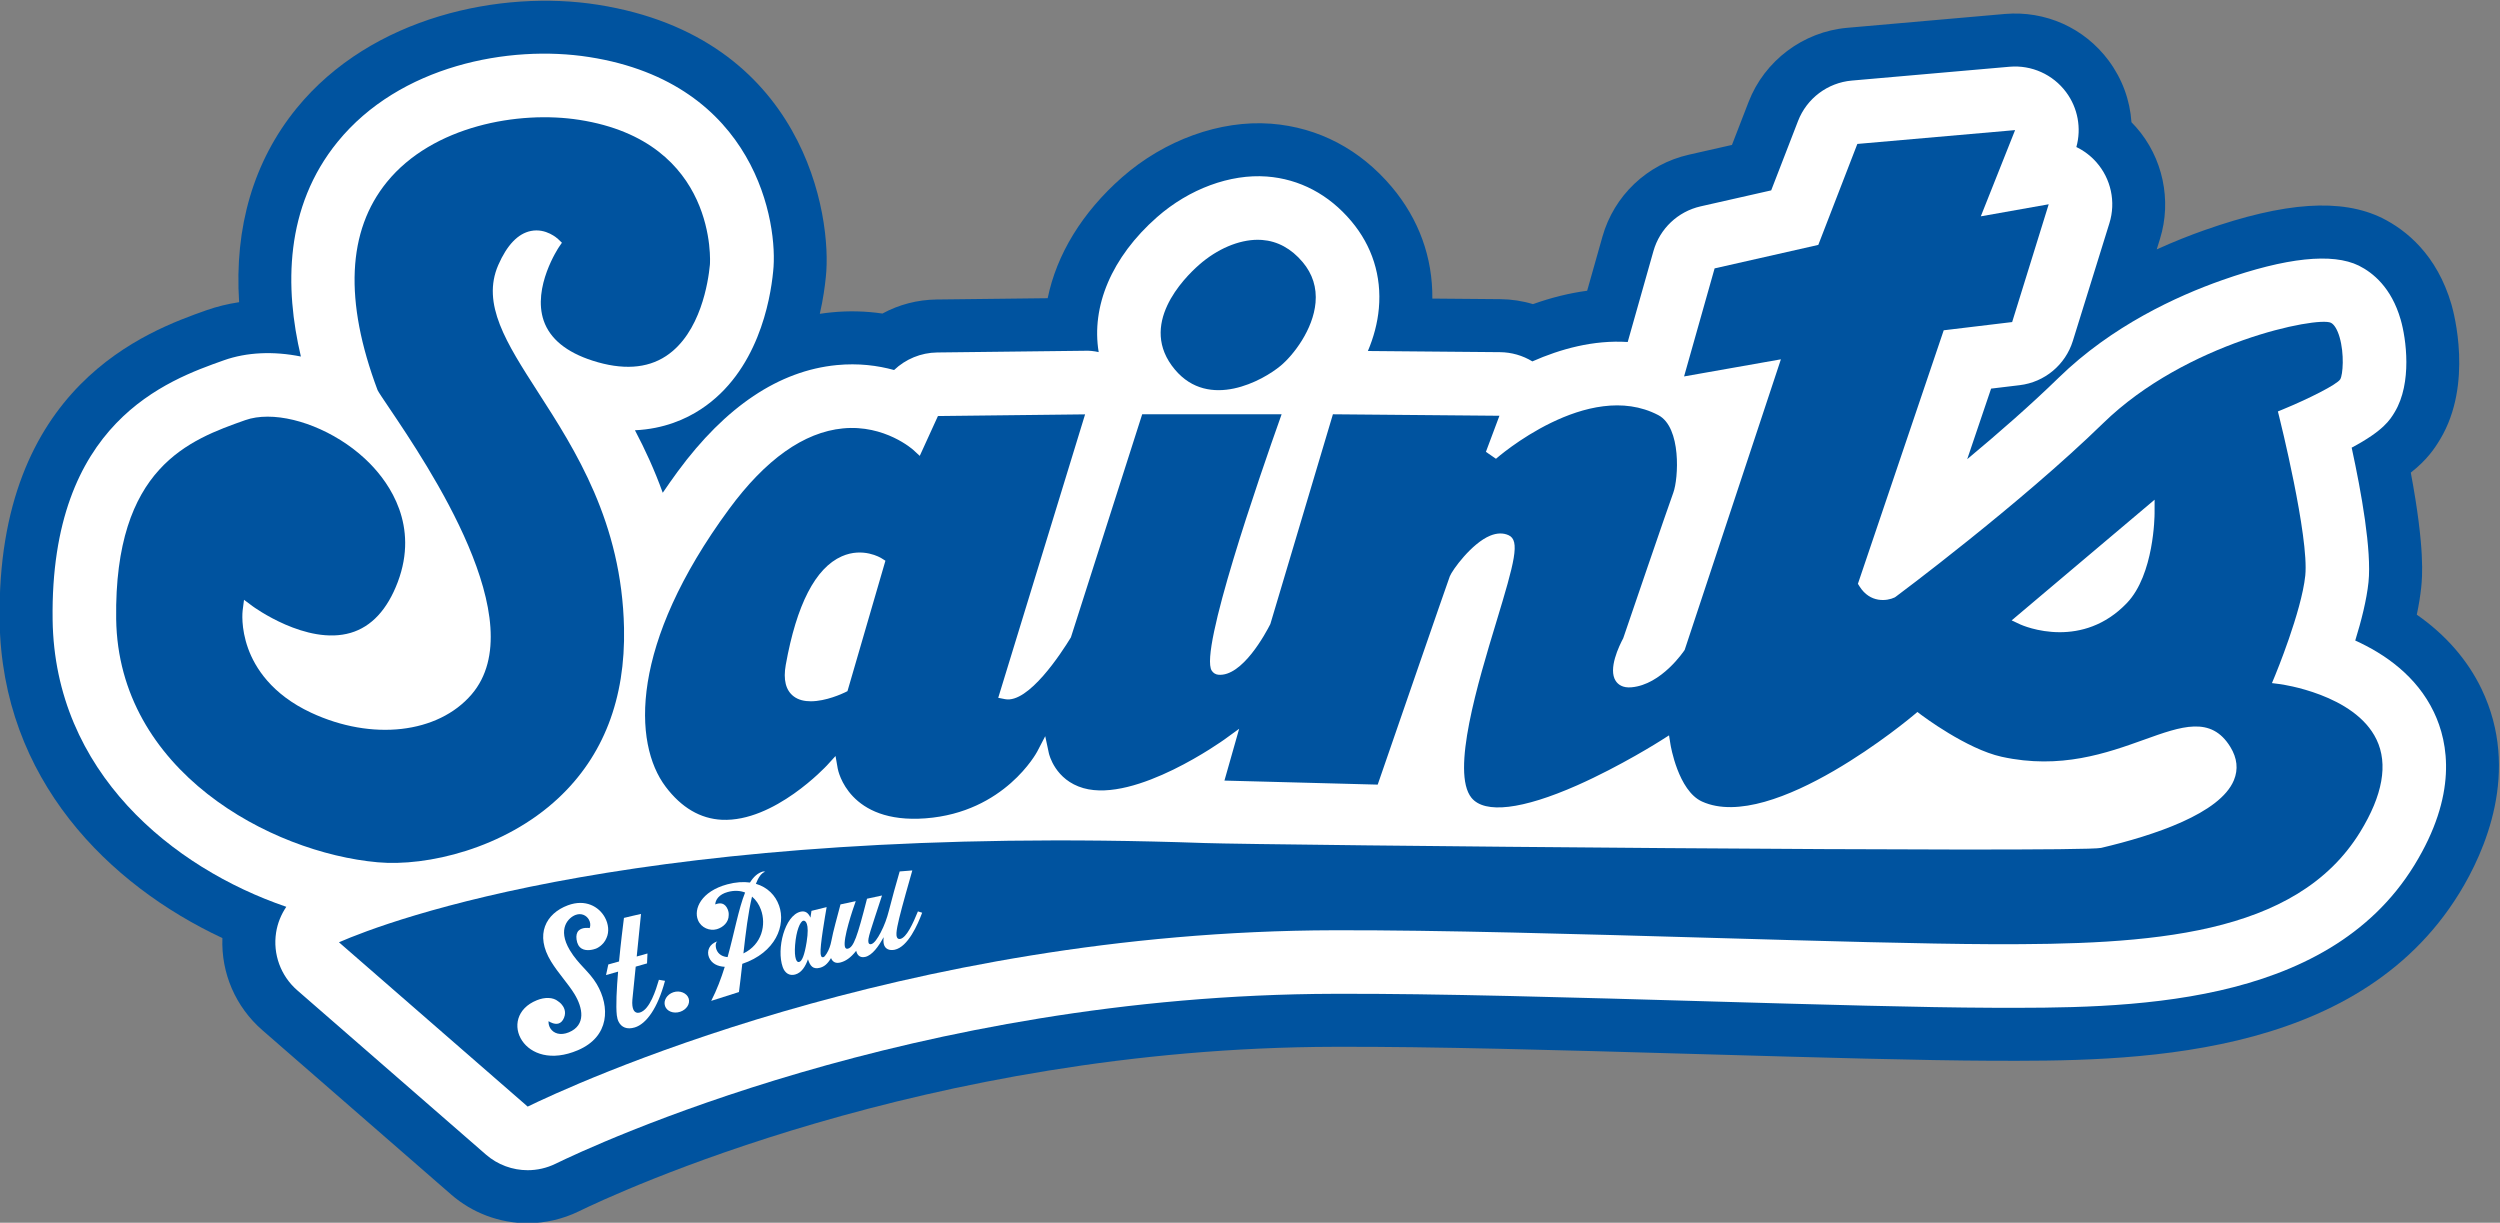
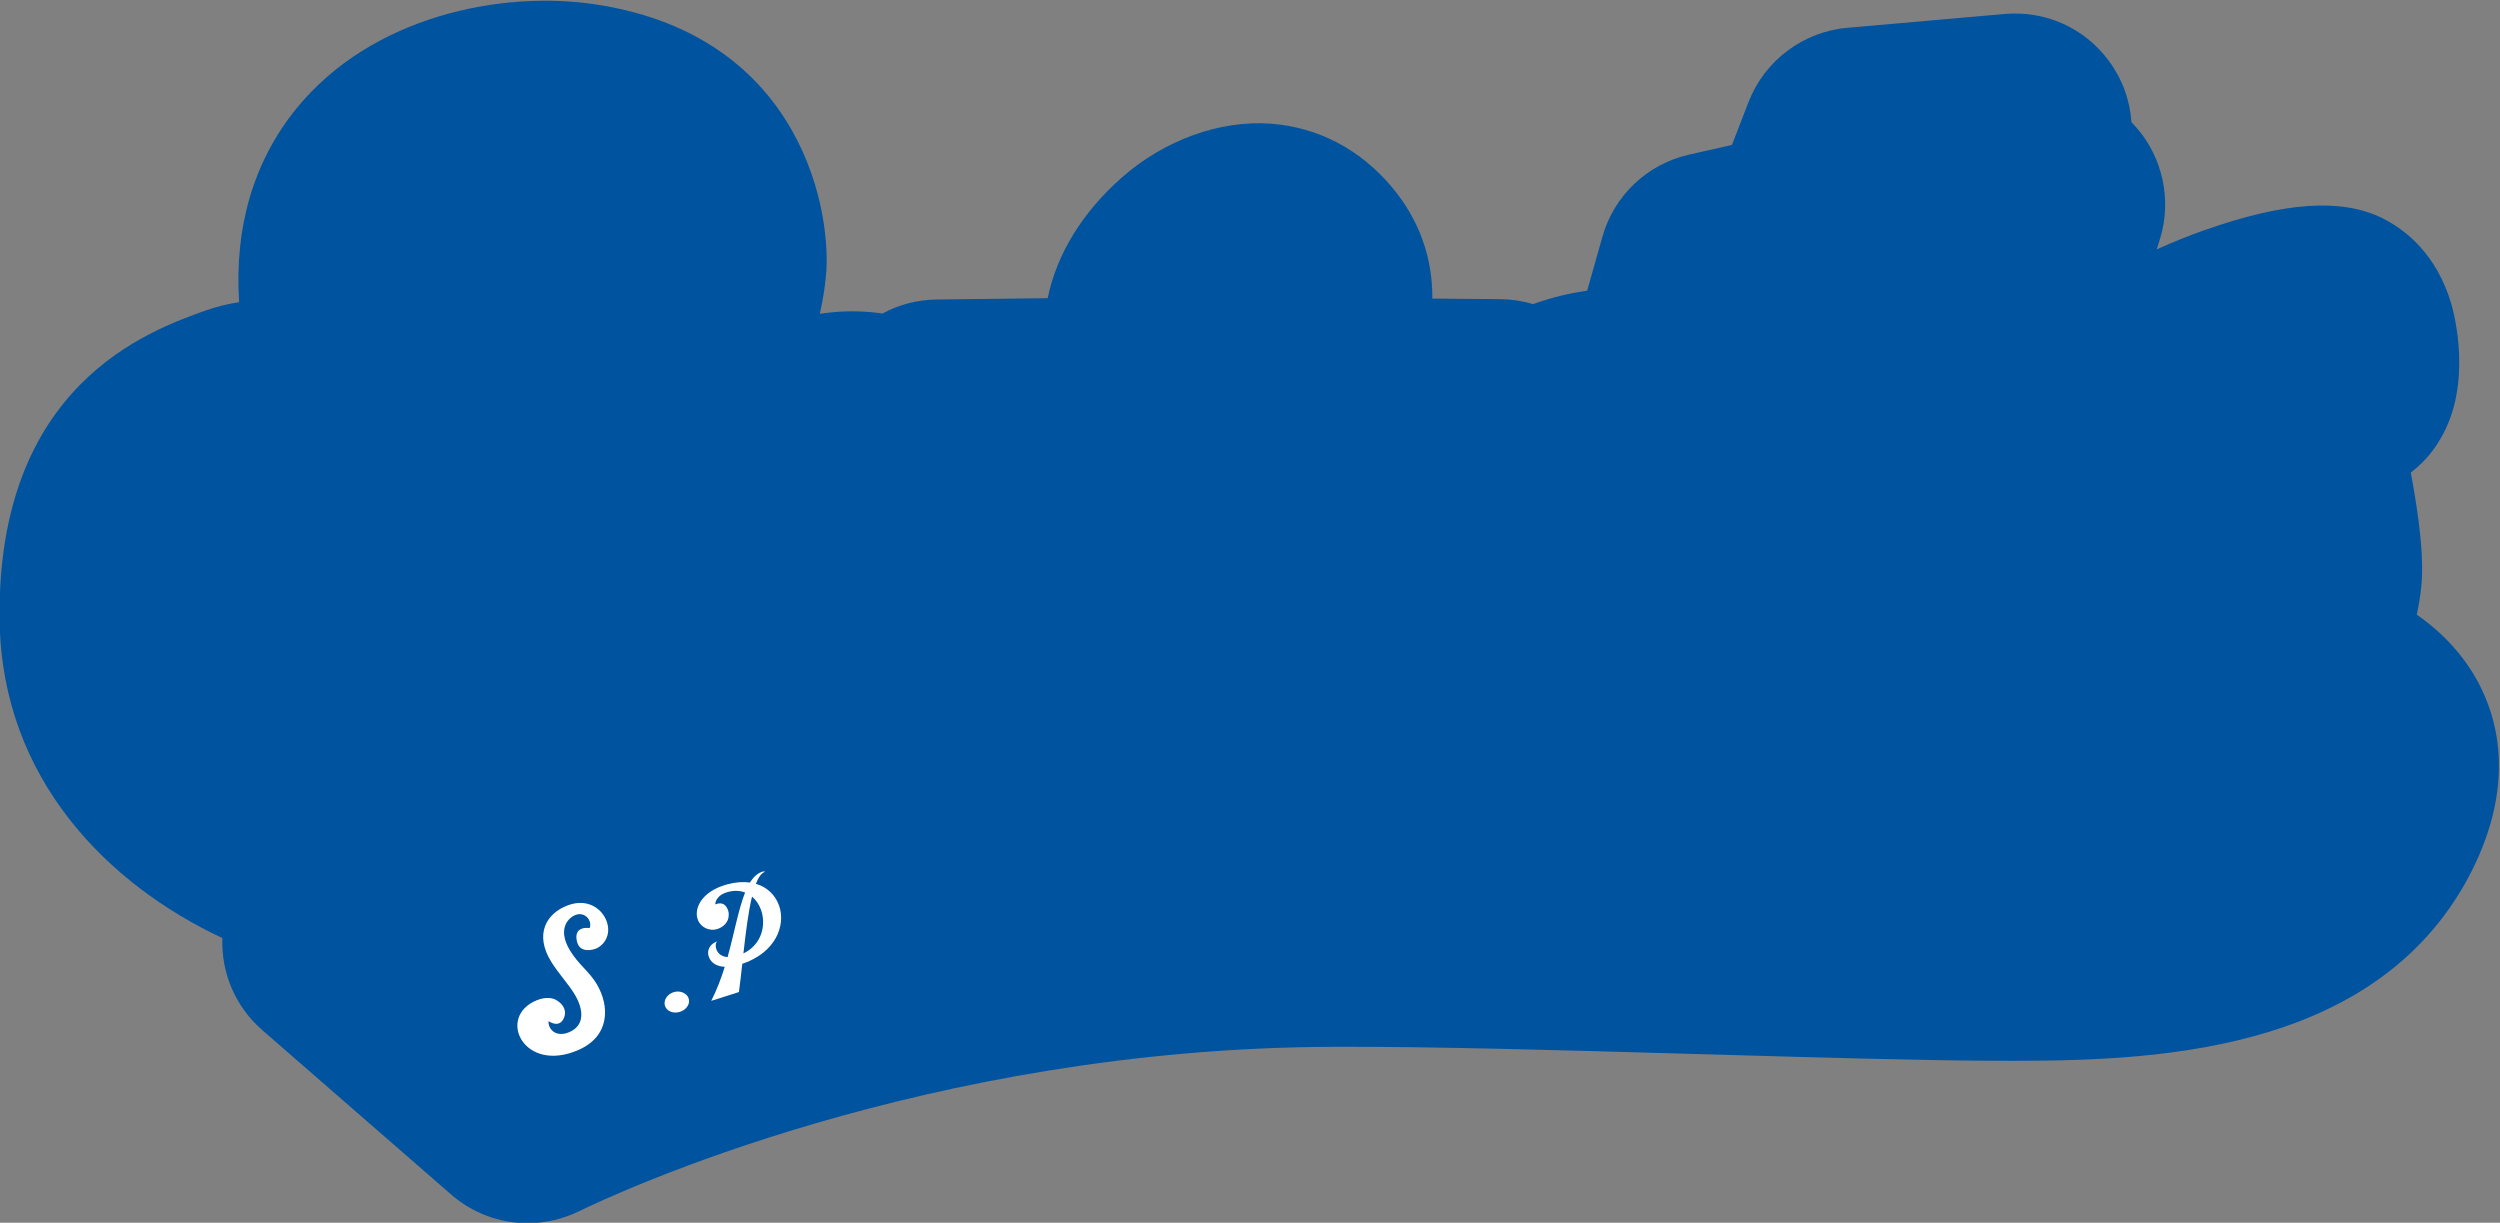
<svg xmlns="http://www.w3.org/2000/svg" xmlns:ns1="http://sodipodi.sourceforge.net/DTD/sodipodi-0.dtd" xmlns:ns2="http://www.inkscape.org/namespaces/inkscape" version="1.1" id="svg2" xml:space="preserve" width="128.902" height="63.046" viewBox="0 0 128.902 63.046" ns1:docname="St. Paul Saints logo.svg" ns2:version="1.0.1 (3bc2e813f5, 2020-09-07)">
  <rect x="0" y="0" width="128.902" height="63.046" fill="#808080" stroke="none" />
  <defs id="defs6">
    <clipPath clipPathUnits="userSpaceOnUse" id="clipPath20">
      <path d="M 0,612 H 396 V 0 H 0 Z" id="path18" />
    </clipPath>
    <clipPath clipPathUnits="userSpaceOnUse" id="clipPath118">
      <path d="M 0,0 H 396 V 612 H 0 Z" id="path116" />
    </clipPath>
    <clipPath clipPathUnits="userSpaceOnUse" id="clipPath518">
      <path d="M 0,0 H 396 V 612 H 0 Z" id="path516" />
    </clipPath>
    <clipPath clipPathUnits="userSpaceOnUse" id="clipPath620">
      <path d="M 0,0 H 396 V 612 H 0 Z" id="path618" />
    </clipPath>
    <clipPath clipPathUnits="userSpaceOnUse" id="clipPath826">
      <path d="M 0,0 H 396 V 612 H 0 Z" id="path824" />
    </clipPath>
    <clipPath clipPathUnits="userSpaceOnUse" id="clipPath1434">
      <path d="M 0,0 H 396 V 612 H 0 Z" id="path1432" />
    </clipPath>
    <clipPath clipPathUnits="userSpaceOnUse" id="clipPath1542">
-       <path d="M 0,0 H 396 V 612 H 0 Z" id="path1540" />
-     </clipPath>
+       </clipPath>
    <clipPath clipPathUnits="userSpaceOnUse" id="clipPath1630">
      <path d="M 0,0 H 396 V 612 H 0 Z" id="path1628" />
    </clipPath>
    <clipPath clipPathUnits="userSpaceOnUse" id="clipPath1848">
      <path d="M 0,0 H 396 V 612 H 0 Z" id="path1846" />
    </clipPath>
    <clipPath clipPathUnits="userSpaceOnUse" id="clipPath2456">
      <path d="M 0,0 H 396 V 612 H 0 Z" id="path2454" />
    </clipPath>
    <clipPath clipPathUnits="userSpaceOnUse" id="clipPath2564">
      <path d="M 0,0 H 396 V 612 H 0 Z" id="path2562" />
    </clipPath>
    <clipPath clipPathUnits="userSpaceOnUse" id="clipPath2650">
      <path d="M 0,0 H 396 V 612 H 0 Z" id="path2648" />
    </clipPath>
    <clipPath clipPathUnits="userSpaceOnUse" id="clipPath2872">
      <path d="M 0,0 H 396 V 612 H 0 Z" id="path2870" />
    </clipPath>
    <clipPath clipPathUnits="userSpaceOnUse" id="clipPath3480">
      <path d="M 0,0 H 396 V 612 H 0 Z" id="path3478" />
    </clipPath>
    <clipPath clipPathUnits="userSpaceOnUse" id="clipPath3588">
      <path d="M 0,0 H 396 V 612 H 0 Z" id="path3586" />
    </clipPath>
    <clipPath clipPathUnits="userSpaceOnUse" id="clipPath3672">
      <path d="M 0,0 H 396 V 612 H 0 Z" id="path3670" />
    </clipPath>
    <clipPath clipPathUnits="userSpaceOnUse" id="clipPath3810">
      <path d="M 0,0 H 396 V 612 H 0 Z" id="path3808" />
    </clipPath>
    <clipPath clipPathUnits="userSpaceOnUse" id="clipPath4426">
-       <path d="M 0,0 H 396 V 612 H 0 Z" id="path4424" />
-     </clipPath>
+       </clipPath>
    <clipPath clipPathUnits="userSpaceOnUse" id="clipPath4534">
      <path d="M 0,0 H 396 V 612 H 0 Z" id="path4532" />
    </clipPath>
    <clipPath clipPathUnits="userSpaceOnUse" id="clipPath4620">
      <path d="M 0,0 H 396 V 612 H 0 Z" id="path4618" />
    </clipPath>
    <clipPath clipPathUnits="userSpaceOnUse" id="clipPath4822">
      <path d="M 0,0 H 396 V 612 H 0 Z" id="path4820" />
    </clipPath>
    <clipPath clipPathUnits="userSpaceOnUse" id="clipPath6346">
      <path d="M 0,0 H 396 V 612 H 0 Z" id="path6344" />
    </clipPath>
  </defs>
  <ns1:namedview pagecolor="#ffffff" bordercolor="#666666" borderopacity="1" objecttolerance="10" gridtolerance="10" guidetolerance="10" ns2:pageopacity="0" ns2:pageshadow="2" ns2:window-width="1920" ns2:window-height="1136" id="namedview4" showgrid="false" ns2:zoom="4.2494795" ns2:cx="99.050787" ns2:cy="-14.718657" ns2:window-x="0" ns2:window-y="27" ns2:window-maximized="1" ns2:current-layer="g10" />
  <g id="g10" ns2:groupmode="layer" ns2:label="2021 St. Paul Saints Media Guide" transform="matrix(1.333,0,0,-1.333,-86.867,154.689)">
    <g id="g6400" transform="translate(161.158,89.386)">
      <path d="m 0,0 c -0.541,1.13 -1.394,2.107 -2.509,2.884 0.08,0.379 0.136,0.729 0.17,1.051 0.04,0.392 0.152,1.487 -0.402,4.444 0.616,0.485 0.91,0.912 1.137,1.292 1.277,2.13 0.526,4.899 0.437,5.208 -0.565,1.939 -1.762,2.886 -2.679,3.345 -1.581,0.775 -3.766,0.628 -6.877,-0.467 -0.555,-0.196 -1.181,-0.442 -1.846,-0.744 l 0.127,0.409 c 0.463,1.492 0.109,3.146 -0.923,4.317 -0.059,0.067 -0.119,0.131 -0.181,0.194 -0.057,0.852 -0.357,1.678 -0.885,2.387 -0.941,1.263 -2.44,1.934 -4.011,1.8 l -6.102,-0.536 c -1.7,-0.149 -3.196,-1.273 -3.811,-2.865 l -0.644,-1.665 -1.668,-0.378 c -1.612,-0.365 -2.893,-1.58 -3.342,-3.171 L -34.6,15.414 c -0.688,-0.092 -1.388,-0.265 -2.096,-0.518 -0.407,0.124 -0.83,0.188 -1.259,0.192 l -2.633,0.023 c 0.015,1.59 -0.521,3.072 -1.567,4.315 -1.228,1.459 -2.839,2.304 -4.658,2.448 -0.011,0.001 -0.021,0.002 -0.032,0.002 -1.952,0.144 -4.102,-0.631 -5.744,-2.074 -1.545,-1.358 -2.532,-2.986 -2.878,-4.677 l -4.298,-0.05 c -0.74,-0.009 -1.457,-0.197 -2.094,-0.543 -0.648,0.095 -1.306,0.111 -1.966,0.046 -0.153,-0.015 -0.304,-0.034 -0.456,-0.057 0.13,0.568 0.197,1.061 0.233,1.422 0.255,2.355 -0.82,9.283 -8.835,10.536 -3.697,0.579 -8.727,-0.437 -11.638,-4.01 -1.658,-2.037 -2.41,-4.596 -2.221,-7.498 -0.44,-0.066 -0.866,-0.17 -1.272,-0.314 -2.219,-0.788 -8.116,-2.879 -7.992,-11.999 0.083,-6.155 4.232,-10.232 8.617,-12.283 -0.051,-1.354 0.506,-2.657 1.546,-3.563 l 7.301,-6.356 c 0.82,-0.715 1.872,-1.109 2.961,-1.109 0.682,0 1.366,0.159 1.978,0.458 1.327,0.648 13.415,6.331 29.245,6.364 3.732,0.014 8.775,-0.13 13.652,-0.27 l 0.899,-0.025 c 4.182,-0.12 8.131,-0.233 10.836,-0.244 5.269,-0.017 14.089,-0.048 18.108,6.483 C 0.111,-6.304 1.518,-3.173 0,0" style="fill:#00539f;fill-opacity:1;fill-rule:nonzero;stroke:none" id="path6402" />
    </g>
    <g id="g6404" transform="translate(159.31,88.501)">
-       <path d="m 0,0 c -0.667,1.396 -1.897,2.251 -3.042,2.769 0.233,0.752 0.441,1.569 0.513,2.259 0.125,1.222 -0.272,3.457 -0.651,5.201 1.233,0.657 1.485,1.076 1.667,1.38 0.676,1.127 0.444,2.836 0.226,3.581 -0.357,1.23 -1.066,1.804 -1.614,2.079 -1.026,0.503 -2.807,0.314 -5.292,-0.561 -1.748,-0.615 -4.264,-1.769 -6.317,-3.77 -1.081,-1.055 -2.348,-2.161 -3.541,-3.154 l 0.924,2.729 1.106,0.133 c 0.963,0.115 1.769,0.786 2.056,1.712 l 1.415,4.556 c 0.254,0.819 0.063,1.712 -0.505,2.356 -0.219,0.249 -0.484,0.447 -0.774,0.587 0.202,0.727 0.059,1.512 -0.397,2.124 -0.51,0.685 -1.336,1.056 -2.188,0.982 l -6.102,-0.535 c -0.934,-0.082 -1.741,-0.689 -2.079,-1.564 l -1.038,-2.683 -2.733,-0.619 c -0.878,-0.2 -1.577,-0.863 -1.822,-1.73 l -0.995,-3.516 c -1.325,0.085 -2.606,-0.271 -3.688,-0.75 -0.373,0.227 -0.804,0.353 -1.253,0.357 l -5.109,0.045 c 0.217,0.512 0.373,1.069 0.425,1.654 0.11,1.244 -0.258,2.408 -1.066,3.368 -0.871,1.035 -2.003,1.632 -3.272,1.727 -1.412,0.104 -2.997,-0.476 -4.242,-1.57 -1.769,-1.555 -2.549,-3.462 -2.258,-5.222 -0.181,0.041 -0.367,0.062 -0.555,0.052 l -5.692,-0.066 c -0.632,-0.008 -1.224,-0.258 -1.667,-0.679 -0.636,0.176 -1.383,0.272 -2.218,0.191 -2.232,-0.217 -4.301,-1.602 -6.149,-4.114 -0.204,-0.278 -0.396,-0.552 -0.581,-0.825 -0.316,0.876 -0.685,1.68 -1.075,2.418 1.116,0.052 1.964,0.427 2.554,0.816 2.193,1.443 2.682,4.198 2.791,5.322 0.207,1.85 -0.655,7.289 -7.115,8.298 -3.116,0.489 -7.334,-0.336 -9.73,-3.278 -2.058,-2.529 -2.051,-5.645 -1.422,-8.306 -1.061,0.214 -2.094,0.168 -2.975,-0.144 -2.185,-0.775 -6.732,-2.388 -6.628,-10.04 0.079,-5.882 4.63,-9.594 9.039,-11.101 -0.2,-0.296 -0.339,-0.634 -0.395,-0.997 -0.129,-0.834 0.179,-1.675 0.816,-2.23 l 7.3,-6.356 c 0.457,-0.398 1.034,-0.605 1.616,-0.605 0.366,0 0.735,0.082 1.079,0.25 1.369,0.669 13.851,6.538 30.134,6.573 h 10e-4 c 3.954,0.015 9.291,-0.144 14.452,-0.292 l 0.167,-0.005 c 4.173,-0.12 8.114,-0.233 10.783,-0.243 5.154,-0.017 12.94,-0.043 16.356,5.508 C 0.912,-3.211 0.576,-1.204 0,0" style="fill:#ffffff;fill-opacity:1;fill-rule:nonzero;stroke:none" id="path6406" />
-     </g>
+       </g>
    <g id="g6408" transform="translate(148.506,96.193)">
      <path d="m 0,0 c 0,-0.097 -0.018,-2.369 -1.068,-3.47 -0.854,-0.894 -1.818,-1.131 -2.599,-1.131 -0.866,0 -1.505,0.291 -1.517,0.296 l -0.344,0.161 5.529,4.668 z m -50.559,-6.881 -0.096,-0.048 c -0.097,-0.047 -0.734,-0.344 -1.323,-0.344 -0.242,0 -0.476,0.049 -0.661,0.19 -0.307,0.232 -0.41,0.643 -0.307,1.219 0.419,2.336 1.148,3.748 2.167,4.198 0.821,0.363 1.503,-0.055 1.532,-0.072 l 0.156,-0.098 z M 8.585,-8.753 c -0.839,1.755 -3.7,2.139 -3.729,2.143 l -0.316,0.04 0.122,0.294 c 0.01,0.024 1.022,2.47 1.167,3.864 0.153,1.49 -0.996,6.1 -1.008,6.145 L 4.77,3.938 4.964,4.018 C 5.938,4.418 7.062,4.981 7.182,5.182 7.285,5.354 7.346,6.161 7.156,6.812 7.072,7.101 6.95,7.304 6.82,7.368 6.305,7.621 1.225,6.617 -1.988,3.484 -5.205,0.349 -9.969,-3.198 -10.017,-3.233 l -0.04,-0.025 c -0.289,-0.138 -0.945,-0.228 -1.357,0.431 l -0.061,0.098 3.319,9.806 2.647,0.318 1.414,4.556 -2.626,-0.466 1.326,3.335 -6.102,-0.535 -1.51,-3.905 -4.011,-0.909 -1.181,-4.179 3.745,0.662 -3.722,-11.241 c -0.037,-0.056 -0.898,-1.341 -2.053,-1.445 -0.352,-0.034 -0.528,0.116 -0.614,0.246 -0.302,0.46 0.133,1.357 0.29,1.651 0.133,0.39 1.72,5.042 1.937,5.629 0.202,0.545 0.32,2.531 -0.581,3.002 -2.725,1.426 -6.243,-1.657 -6.278,-1.689 l -0.389,0.268 0.523,1.396 -6.441,0.057 -2.42,-8.114 c -0.173,-0.344 -1.087,-2.05 -2.015,-1.96 -0.105,0.011 -0.195,0.067 -0.254,0.16 -0.48,0.76 1.811,7.403 2.705,9.915 h -5.393 l -2.758,-8.631 c -0.369,-0.606 -1.643,-2.564 -2.547,-2.389 l -0.264,0.052 3.36,10.964 -5.692,-0.065 -0.703,-1.541 -0.247,0.228 c -0.01,0.01 -1.103,0.992 -2.725,0.835 -1.508,-0.146 -2.99,-1.197 -4.406,-3.123 -3.844,-5.227 -3.722,-9.052 -2.451,-10.737 0.61,-0.809 1.342,-1.239 2.176,-1.279 2.027,-0.094 4.041,2.081 4.062,2.102 l 0.333,0.365 0.085,-0.487 c 0.016,-0.087 0.429,-2.15 3.397,-1.924 3.06,0.23 4.304,2.554 4.316,2.577 l 0.313,0.601 0.141,-0.662 c 0.009,-0.041 0.241,-1.035 1.336,-1.348 2.031,-0.579 5.421,1.859 5.455,1.883 l 0.569,0.413 -0.569,-2.004 5.928,-0.156 c 0.409,1.184 2.708,7.849 2.789,8.057 0.092,0.237 0.842,1.276 1.56,1.572 0.261,0.107 0.5,0.114 0.71,0.02 0.459,-0.203 0.237,-1.023 -0.473,-3.364 -0.702,-2.314 -1.762,-5.812 -0.957,-6.797 0.513,-0.626 1.963,-0.454 4.084,0.484 1.692,0.749 3.228,1.725 3.243,1.735 l 0.313,0.199 0.058,-0.365 c 0.003,-0.019 0.294,-1.775 1.217,-2.195 2.733,-1.245 8.129,3.292 8.183,3.339 l 0.149,0.125 0.156,-0.118 c 0.017,-0.012 1.742,-1.315 3.104,-1.615 2.277,-0.5 4.07,0.145 5.511,0.662 1.446,0.52 2.589,0.931 3.333,-0.28 0.266,-0.434 0.313,-0.867 0.137,-1.29 -0.535,-1.288 -3.088,-2.134 -5.135,-2.616 -0.817,-0.194 -32.422,0.108 -34.684,0.188 -21.66,0.765 -31.603,-3.022 -33.477,-3.839 l 7.3,-6.356 c 1.516,0.74 14.414,6.787 31.209,6.821 4.036,0.01 9.453,-0.147 14.696,-0.297 4.158,-0.12 8.085,-0.232 10.721,-0.242 6.095,-0.02 11.765,0.295 14.253,4.337 0.876,1.425 1.09,2.629 0.635,3.579" style="fill:#00539f;fill-opacity:1;fill-rule:nonzero;stroke:none" id="path6410" />
    </g>
    <g id="g6412" transform="translate(86.76,85.17)">
      <path d="m 0,0 c 1.747,1.631 2.603,3.848 2.544,6.587 -0.086,4.085 -1.884,6.879 -3.329,9.124 -1.224,1.904 -2.192,3.408 -1.534,4.916 0.337,0.77 0.76,1.213 1.258,1.314 0.591,0.121 1.034,-0.294 1.053,-0.311 l 0.15,-0.143 -0.117,-0.171 c -0.01,-0.014 -1.034,-1.549 -0.587,-2.846 0.242,-0.699 0.877,-1.219 1.891,-1.545 1.145,-0.368 2.101,-0.309 2.839,0.178 1.346,0.885 1.638,2.909 1.695,3.507 l 0.003,0.03 c 0.006,0.047 0.326,4.759 -5.05,5.599 -2.343,0.367 -5.673,-0.228 -7.442,-2.402 -1.538,-1.888 -1.66,-4.597 -0.363,-8.051 0.028,-0.065 0.226,-0.359 0.436,-0.67 1.532,-2.271 5.602,-8.303 3.2,-11.102 -1.3,-1.514 -3.852,-1.805 -6.207,-0.706 -1.528,0.713 -2.168,1.743 -2.435,2.481 -0.293,0.808 -0.216,1.446 -0.213,1.473 l 0.053,0.413 0.334,-0.249 c 0.02,-0.015 2.087,-1.53 3.792,-1.029 0.806,0.237 1.418,0.898 1.821,1.964 0.826,2.19 -0.318,3.811 -1.074,4.581 -1.09,1.113 -2.695,1.817 -3.959,1.817 -0.315,0 -0.608,-0.043 -0.867,-0.135 -2.141,-0.76 -5.072,-1.8 -4.992,-7.689 0.079,-5.873 5.962,-9.039 10.114,-9.413 C -5.082,-2.65 -2.083,-1.946 0,0" style="fill:#00539f;fill-opacity:1;fill-rule:nonzero;stroke:none" id="path6414" />
    </g>
    <g id="g6416" transform="translate(114.703,101.899)">
      <path d="M 0,0 C 0.492,0.41 1.257,1.397 1.349,2.44 1.401,3.026 1.233,3.554 0.852,4.007 0.411,4.532 -0.119,4.82 -0.722,4.866 -0.776,4.87 -0.831,4.872 -0.886,4.872 -1.621,4.872 -2.457,4.518 -3.157,3.902 -3.742,3.388 -5.541,1.573 -4.089,-0.151 -2.768,-1.722 -0.689,-0.575 0,0" style="fill:#00539f;fill-opacity:1;fill-rule:nonzero;stroke:none" id="path6418" />
    </g>
    <g id="g6420" transform="translate(90.873,77.211)">
      <path d="M 0,0 C -0.021,0.218 0.169,0.437 0.434,0.477 0.69,0.514 0.927,0.359 0.946,0.144 0.966,-0.078 0.763,-0.285 0.508,-0.324 0.246,-0.365 0.022,-0.224 0,0" style="fill:#ffffff;fill-opacity:1;fill-rule:nonzero;stroke:none" id="path6422" />
    </g>
    <g id="g6424" transform="translate(89.918,76.881)">
-       <path d="M 0,0 V 0 C -0.098,-0.029 -0.192,-0.005 -0.248,0.105 -0.287,0.186 -0.306,0.312 -0.291,0.496 L -0.162,1.775 0.276,1.9 0.293,2.284 -0.123,2.167 0.043,3.814 C -0.178,3.767 -0.395,3.711 -0.617,3.66 -0.655,3.36 -0.739,2.688 -0.807,1.975 L -1.222,1.859 -1.31,1.449 -0.843,1.582 c -0.057,-0.674 -0.09,-1.328 -0.05,-1.689 0.011,-0.096 0.035,-0.182 0.072,-0.254 0.106,-0.208 0.318,-0.309 0.625,-0.215 0.44,0.134 0.884,0.739 1.167,1.802 L 0.735,1.266 C 0.618,0.871 0.386,0.116 0,0" style="fill:#ffffff;fill-opacity:1;fill-rule:nonzero;stroke:none" id="path6426" />
-     </g>
+       </g>
    <g id="g6428" transform="translate(96.368,79.612)">
-       <path d="m 0,0 c -0.085,-0.53 -0.184,-0.748 -0.289,-0.775 -0.054,-0.015 -0.096,0.02 -0.127,0.11 -0.036,0.105 -0.051,0.281 -0.031,0.545 0.043,0.553 0.195,0.911 0.314,0.94 C -0.091,0.831 -0.028,0.807 0.009,0.694 0.047,0.578 0.058,0.363 0,0 M 4.304,1.181 C 4.115,0.718 3.867,0.169 3.622,0.116 3.489,0.088 3.466,0.225 3.474,0.349 3.491,0.608 3.619,1.095 3.835,1.873 3.906,2.129 3.99,2.424 4.087,2.765 3.925,2.751 3.761,2.741 3.598,2.726 3.528,2.485 3.453,2.223 3.38,1.957 3.301,1.669 3.236,1.422 3.182,1.211 3.108,0.918 3.005,0.633 2.864,0.365 2.744,0.136 2.613,-0.059 2.496,-0.086 2.443,-0.099 2.405,-0.076 2.392,-0.026 2.351,0.13 2.463,0.409 2.915,1.796 L 2.335,1.671 C 1.954,0.181 1.818,-0.208 1.592,-0.262 1.544,-0.273 1.5,-0.258 1.481,-0.189 1.396,0.114 1.788,1.271 1.899,1.577 L 1.309,1.451 C 1.18,0.95 1.03,0.439 0.955,0.035 0.923,-0.135 0.866,-0.3 0.776,-0.447 0.727,-0.527 0.683,-0.58 0.648,-0.589 0.564,-0.612 0.548,-0.525 0.54,-0.447 0.511,-0.157 0.713,0.994 0.773,1.347 L 0.186,1.202 C 0.172,1.11 0.159,1.022 0.147,0.939 c -0.076,0.176 -0.195,0.276 -0.385,0.23 -0.612,-0.15 -0.936,-1.44 -0.688,-2.141 0.082,-0.233 0.258,-0.35 0.481,-0.289 0.249,0.068 0.399,0.314 0.496,0.59 L 0.054,-0.68 c 0.08,-0.238 0.182,-0.395 0.464,-0.319 0.148,0.041 0.283,0.13 0.425,0.375 0.055,-0.143 0.171,-0.218 0.352,-0.174 0.206,0.05 0.403,0.177 0.622,0.456 0.002,-0.012 0.004,-0.021 0.007,-0.031 0.051,-0.185 0.186,-0.244 0.343,-0.206 V -0.58 C 2.539,-0.514 2.783,-0.175 2.976,0.183 2.967,0.082 2.968,-0.01 2.985,-0.085 3.031,-0.279 3.208,-0.345 3.407,-0.302 3.919,-0.19 4.298,0.671 4.468,1.13 Z" style="fill:#ffffff;fill-opacity:1;fill-rule:nonzero;stroke:none" id="path6430" />
-     </g>
+       </g>
    <g id="g6432" transform="translate(87.207,79.293)">
      <path d="M 0,0 C -0.497,0.833 -0.048,1.261 0.223,1.363 0.451,1.448 0.646,1.342 0.737,1.183 0.794,1.082 0.811,0.962 0.768,0.854 L 0.746,0.857 C 0.744,0.858 0.483,0.896 0.344,0.759 0.268,0.685 0.24,0.569 0.26,0.418 0.283,0.247 0.35,0.128 0.458,0.062 0.654,-0.057 0.932,0.03 1.012,0.06 l 0.004,0.002 c 0.005,0 0.283,0.113 0.403,0.408 C 1.53,0.713 1.497,1.017 1.353,1.274 1.122,1.687 0.603,1.987 -0.074,1.736 -0.925,1.42 -1.368,0.605 -0.723,-0.442 c 0.275,-0.448 0.655,-0.85 0.9,-1.25 0.332,-0.542 0.453,-1.206 -0.212,-1.485 -0.33,-0.137 -0.591,-0.043 -0.714,0.148 -0.053,0.082 -0.079,0.179 -0.074,0.282 0.082,-0.051 0.239,-0.13 0.38,-0.092 0.094,0.026 0.168,0.1 0.219,0.223 0.104,0.252 -0.022,0.443 -0.106,0.535 -0.036,0.039 -0.078,0.074 -0.123,0.104 -0.196,0.163 -0.518,0.164 -0.82,0.041 -0.796,-0.319 -0.921,-1.047 -0.571,-1.568 0.34,-0.506 1.122,-0.808 2.156,-0.366 1.236,0.527 1.245,1.686 0.73,2.558 C 0.744,-0.812 0.333,-0.558 0,0" style="fill:#ffffff;fill-opacity:1;fill-rule:nonzero;stroke:none" id="path6434" />
    </g>
    <g id="g6436" transform="translate(93.922,79.167)">
      <path d="M 0,0 C 0.088,0.79 0.187,1.595 0.333,2.198 0.487,2.069 0.604,1.894 0.676,1.697 0.89,1.118 0.721,0.348 0,0 M 1.377,1.858 H 1.376 C 1.24,2.243 0.934,2.561 0.482,2.693 0.583,2.952 0.703,3.121 0.846,3.16 L 0.764,3.172 C 0.556,3.115 0.392,2.964 0.254,2.742 -0.003,2.778 -0.298,2.76 -0.628,2.671 -1.632,2.399 -1.934,1.72 -1.757,1.288 -1.633,0.986 -1.299,0.86 -1.029,0.937 c 0.248,0.072 0.461,0.272 0.46,0.542 0.005,0.068 -0.004,0.143 -0.038,0.225 -0.051,0.122 -0.125,0.197 -0.219,0.223 -0.09,0.023 -0.185,10e-4 -0.264,-0.032 0.008,0.18 0.146,0.389 0.48,0.48 0.255,0.07 0.483,0.056 0.675,-0.019 C -0.189,1.719 -0.35,0.802 -0.612,-0.142 -0.807,-0.127 -0.966,-0.038 -1.038,0.139 -1.098,0.288 -1.07,0.446 -1,0.467 -1.324,0.371 -1.429,0.088 -1.331,-0.152 c 0.099,-0.238 0.325,-0.351 0.609,-0.366 -0.139,-0.447 -0.306,-0.894 -0.524,-1.317 l 1.073,0.341 c 0.045,0.335 0.086,0.707 0.129,1.091 1.296,0.438 1.695,1.492 1.421,2.261" style="fill:#ffffff;fill-opacity:1;fill-rule:nonzero;stroke:none" id="path6438" />
    </g>
  </g>
</svg>